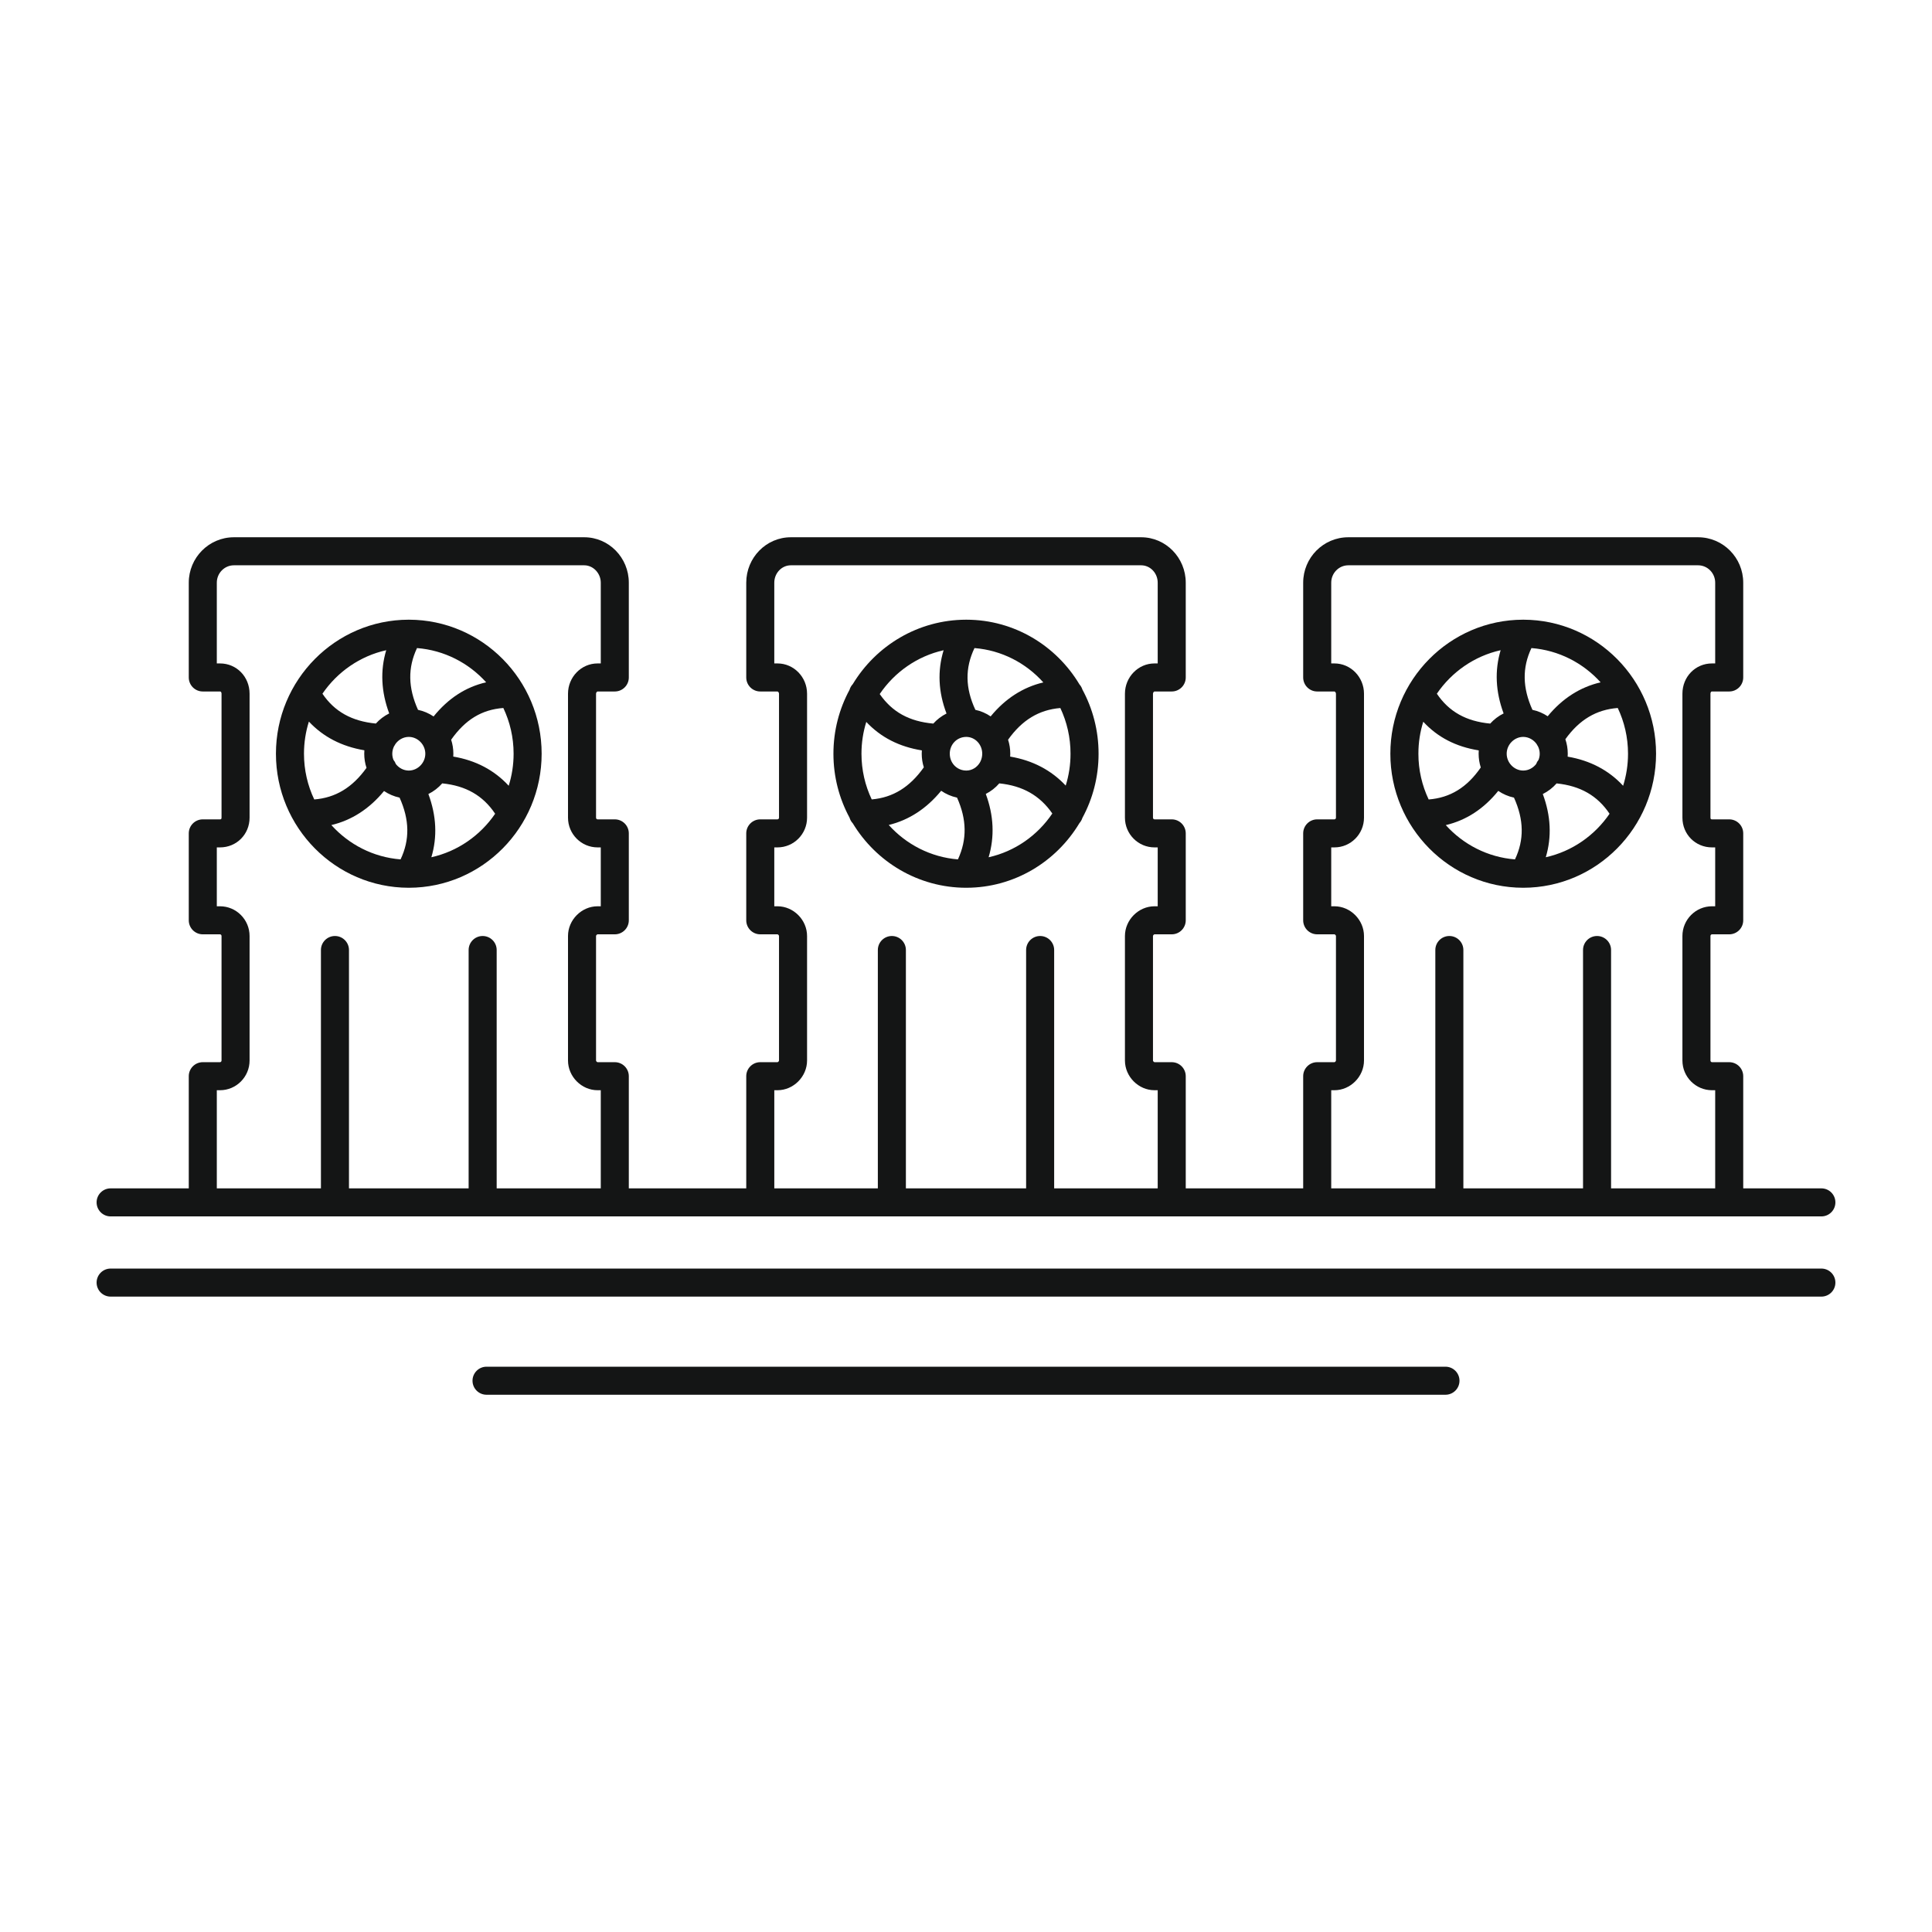
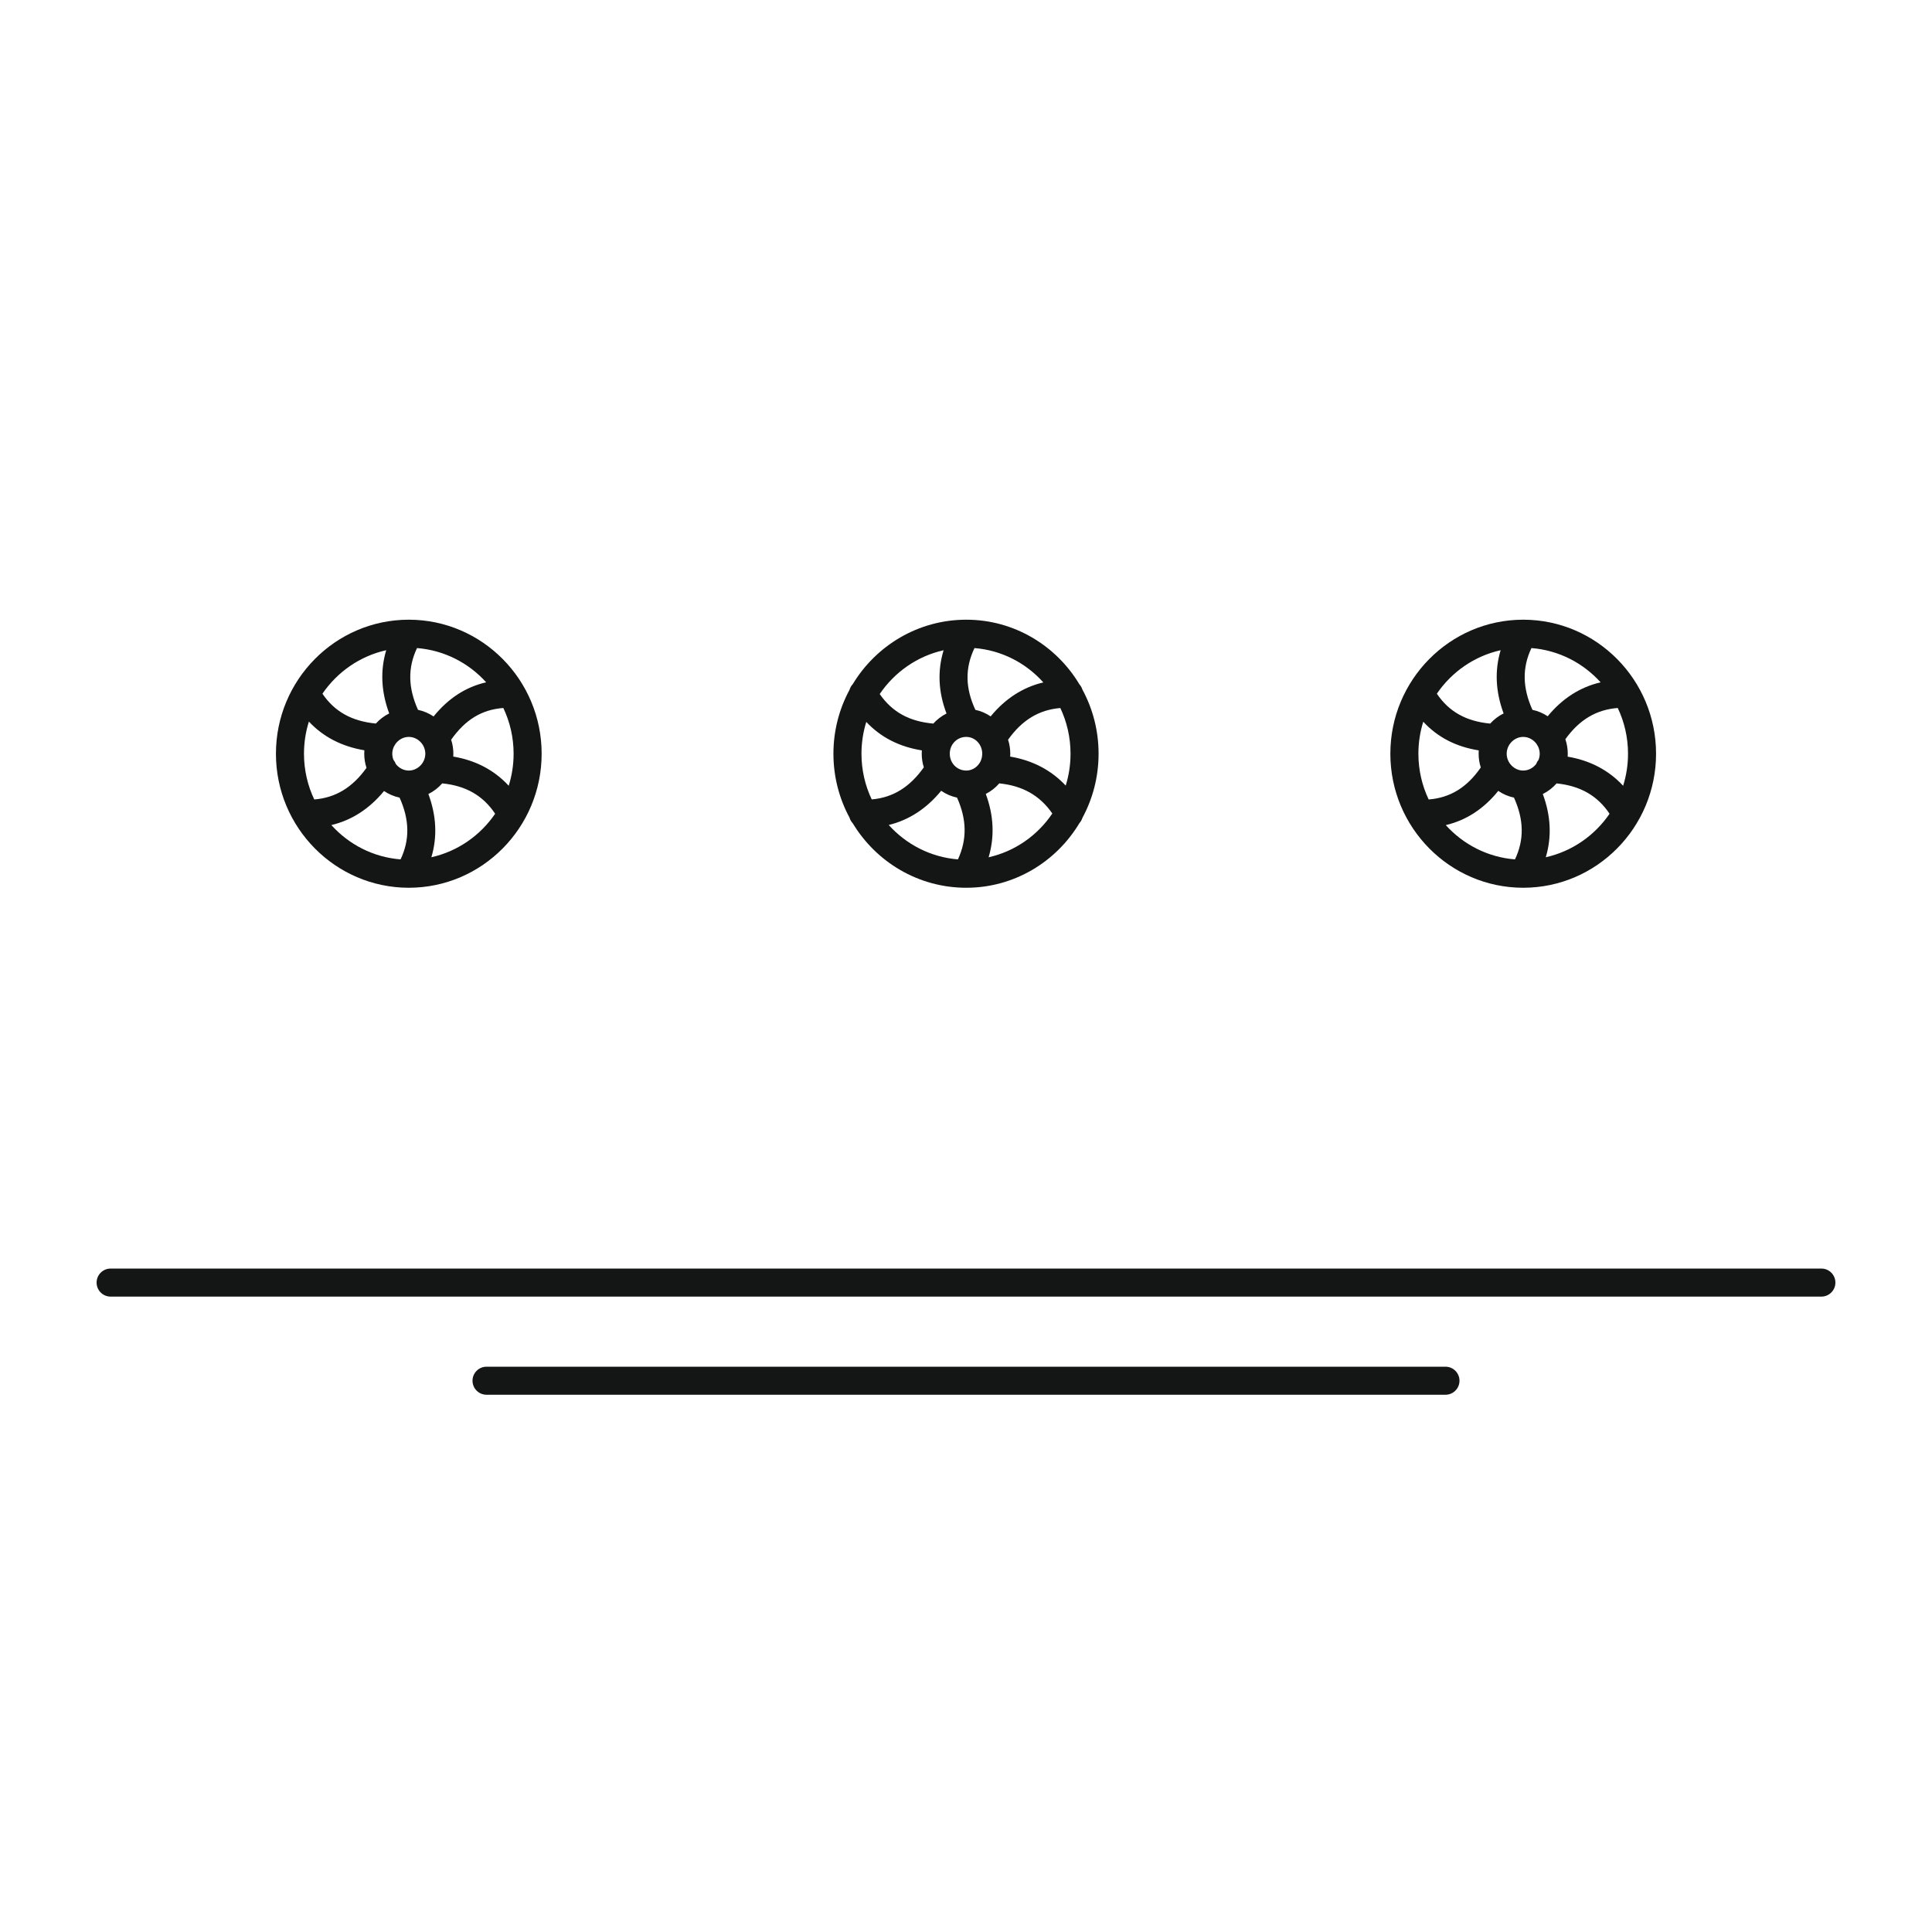
<svg xmlns="http://www.w3.org/2000/svg" id="Layer_1" viewBox="0 0 500 500">
  <g fill="#141515">
    <path d="m374.086 353.701h-248.172c-2.005 0-3.628 1.624-3.628 3.629s1.624 3.629 3.628 3.629h248.172c2.005 0 3.629-1.624 3.629-3.629s-1.624-3.629-3.629-3.629z" />
    <path d="m471.371 328.304h-442.743c-2.005 0-3.628 1.624-3.628 3.629s1.624 3.628 3.628 3.628h442.742c2.005 0 3.629-1.624 3.629-3.628.001-2.005-1.623-3.629-3.628-3.629z" />
    <path d="m105.79 229.751h.069c18.927-.035 34.318-15.584 34.318-34.689 0-19.1-15.387-34.645-34.313-34.684-.039.005-.084.005-.133 0-18.932.035-34.318 15.58-34.318 34.684 0 19.105 15.386 34.65 34.313 34.689zm5.846-7.896c1.575-5.263 1.317-10.738-.772-16.362 1.366-.678 2.585-1.619 3.585-2.758 6.114.609 10.535 3.144 13.694 7.857-3.838 5.629-9.695 9.743-16.507 11.263zm18.625-38.629c1.703 3.584 2.659 7.599 2.659 11.836 0 2.891-.446 5.673-1.268 8.293-3.723-4.04-8.52-6.57-14.347-7.555.016-.243.025-.49.025-.738 0-1.262-.203-2.48-.574-3.623 3.658-5.194 7.925-7.793 13.505-8.213zm-22.338-15.506c7.06.554 13.378 3.861 17.892 8.857-5.307 1.228-9.808 4.158-13.604 8.842-1.204-.812-2.565-1.406-4.031-1.713-2.583-5.738-2.667-10.902-.257-15.986zm-5.94 25.407c.128-.173.237-.356.332-.55.772-1.109 2.029-1.846 3.43-1.866h.104c2.297.03 4.223 2.01 4.223 4.352 0 2.347-1.931 4.327-4.228 4.357-.015 0-.035 0-.054 0-.015 0-.035 0-.05 0-1.316-.019-2.509-.678-3.292-1.683-.138-.386-.346-.752-.614-1.075-.202-.5-.312-1.039-.312-1.599 0-.689.169-1.347.461-1.936zm-2.03-24.853c-1.574 5.263-1.317 10.738.772 16.362-1.307.648-2.48 1.54-3.455 2.619-6.228-.604-10.694-3.095-13.823-7.723 3.837-5.628 9.699-9.737 16.506-11.258zm-18.625 38.625c-1.703-3.584-2.658-7.599-2.658-11.837 0-2.896.446-5.693 1.272-8.317 3.703 3.96 8.505 6.445 14.357 7.43-.025.292-.035.589-.035.886 0 1.278.207 2.511.589 3.659-3.658 5.101-8.024 7.744-13.525 8.179zm22.338 15.511c-7.075-.555-13.397-3.872-17.911-8.882 5.272-1.252 9.832-4.198 13.634-8.812 1.198.807 2.56 1.401 4.02 1.708 2.584 5.738 2.668 10.902.257 15.986z" />
    <path d="m394.2 229.751h.069c18.927-.035 34.318-15.584 34.318-34.689 0-19.1-15.386-34.645-34.313-34.684-.039.005-.084.005-.133 0-18.931.035-34.318 15.58-34.318 34.684 0 19.105 15.387 34.65 34.313 34.689zm5.847-7.896c1.574-5.263 1.317-10.738-.773-16.362 1.362-.673 2.575-1.614 3.57-2.748 6.134.629 10.565 3.163 13.708 7.852-3.836 5.624-9.698 9.738-16.505 11.258zm18.625-38.629c1.703 3.584 2.658 7.599 2.658 11.836 0 2.891-.445 5.679-1.267 8.298-3.718-4.02-8.52-6.545-14.352-7.54.015-.253.025-.505.025-.758 0-1.312-.218-2.574-.619-3.752 3.623-5.045 8-7.659 13.555-8.084zm-22.338-15.506c7.069.554 13.387 3.866 17.902 8.866-5.323 1.243-9.906 4.179-13.694 8.782-1.183-.787-2.52-1.361-3.951-1.663-2.584-5.737-2.668-10.901-.257-15.985zm-2.178 22.991h.104c1.396.02 2.659.763 3.431 1.866.09.193.203.377.327.555.292.584.46 1.243.46 1.931 0 .564-.109 1.104-.312 1.604-.262.318-.476.679-.619 1.075-.777 1-1.976 1.664-3.293 1.678-.014 0-.034 0-.054 0-.015 0-.035 0-.049 0-2.297-.03-4.223-2.015-4.223-4.357s1.931-4.322 4.228-4.352zm-5.793-22.437c-1.574 5.263-1.317 10.738.772 16.362-1.317.648-2.49 1.545-3.47 2.628-6.208-.579-10.664-3.074-13.807-7.732 3.837-5.628 9.698-9.737 16.505-11.258zm-18.624 38.63c-1.703-3.589-2.659-7.604-2.659-11.842 0-2.886.441-5.663 1.263-8.277 3.703 4.015 8.455 6.471 14.356 7.416-.02.287-.029.574-.029.861 0 1.243.193 2.436.554 3.56-3.559 5.168-7.91 7.842-13.485 8.282zm22.337 15.506c-7.069-.555-13.392-3.872-17.906-8.872 5.302-1.253 9.847-4.218 13.58-8.856 1.212.827 2.589 1.431 4.069 1.743 2.584 5.737 2.668 10.901.257 15.985z" />
    <path d="m250.067 229.751h.069c12.371-.024 23.223-6.728 29.224-16.733.346-.391.603-.847.757-1.332 2.674-4.941 4.194-10.605 4.194-16.625 0-6.015-1.52-11.683-4.194-16.619-.158-.495-.416-.941-.752-1.322-5.996-10.01-16.848-16.718-29.224-16.743-.04.005-.089.005-.134 0-12.396.025-23.278 6.699-29.307 16.674-.396.421-.679.921-.837 1.461-2.659 4.92-4.173 10.559-4.173 16.549 0 5.986 1.509 11.624 4.168 16.546.163.554.455 1.059.842 1.47 6.03 9.971 16.906 16.65 29.297 16.674zm5.787-7.891c1.579-5.317 1.336-10.803-.733-16.391 1.332-.674 2.515-1.605 3.49-2.733 6.055.614 10.491 3.129 13.728 7.797-3.816 5.669-9.673 9.807-16.485 11.327zm18.56-38.624c1.693 3.584 2.638 7.594 2.638 11.826 0 2.872-.435 5.644-1.248 8.248-3.772-4.015-8.579-6.525-14.372-7.505.015-.248.025-.495.025-.743 0-1.262-.198-2.48-.569-3.623 3.615-5.089 7.982-7.743 13.526-8.203zm-22.219-15.516c7.035.559 13.327 3.876 17.817 8.886-5.297 1.258-9.856 4.199-13.634 8.797-1.178-.807-2.515-1.391-3.951-1.698-2.632-5.648-2.706-10.806-.232-15.985zm-2.172 22.991h.104c2.252.03 4.074 1.971 4.074 4.352 0 .743-.179 1.441-.486 2.05-.049.084-.099.169-.138.253-.723 1.218-2 2.035-3.455 2.054-.015 0-.035 0-.054 0-.015 0-.035 0-.049 0-1.545-.019-2.866-.831-3.599-2.069-.045-.084-.089-.164-.134-.243-.311-.604-.485-1.302-.485-2.045-.002-2.422 1.85-4.327 4.222-4.352zm-5.818-22.432c-1.624 5.323-1.376 10.803.753 16.377-1.298.653-2.456 1.54-3.421 2.609-6.239-.564-10.624-2.985-13.867-7.648 3.832-5.664 9.703-9.808 16.535-11.338zm-18.604 38.61c-1.703-3.584-2.654-7.594-2.654-11.827 0-2.866.435-5.633 1.247-8.228 3.748 3.985 8.51 6.421 14.377 7.367-.02.287-.03.574-.03.861 0 1.228.188 2.411.544 3.521-3.647 5.148-7.999 7.832-13.484 8.306zm22.312 15.521c-7.075-.57-13.396-3.891-17.907-8.906 5.248-1.278 9.783-4.238 13.57-8.852 1.218.842 2.609 1.456 4.104 1.772 2.535 5.659 2.614 10.817.233 15.986z" />
-     <path d="m28.628 314.804h442.742c2.005 0 3.629-1.624 3.629-3.629s-1.624-3.628-3.629-3.628h-20.224v-29.026c0-2.005-1.623-3.629-3.628-3.629h-4.456c-.297 0-.396-.292-.396-.435v-32.219c0-.144.099-.436.396-.436h4.456c2.005 0 3.628-1.624 3.628-3.628v-22.496c0-2.006-1.623-3.629-3.628-3.629h-4.456c-.202 0-.396-.035-.396-.435v-32.075c0-.025.006-.584.396-.584h4.456c2.005 0 3.628-1.624 3.628-3.629v-24.525c0-6.486-5.237-11.758-11.678-11.758h-90.533c-6.435 0-11.673 5.273-11.673 11.758v24.525c0 2.005 1.624 3.629 3.629 3.629h4.456c.094 0 .396.213.396.584v32.075c0 .331-.267.435-.396.435h-4.456c-2.005 0-3.629 1.624-3.629 3.629v22.496c0 2.005 1.624 3.628 3.629 3.628h4.456c.128 0 .396.238.396.436v32.219c0 .198-.267.435-.396.435h-4.456c-2.005 0-3.629 1.624-3.629 3.629v29.026h-30.392v-29.026c0-2.005-1.624-3.629-3.629-3.629h-4.455c-.129 0-.397-.238-.397-.435v-32.219c0-.198.268-.436.397-.436h4.455c2.005 0 3.629-1.624 3.629-3.628v-22.496c0-2.006-1.624-3.629-3.629-3.629h-4.455c-.129 0-.397-.105-.397-.435v-32.075c0-.371.302-.584.397-.584h4.455c2.005 0 3.629-1.624 3.629-3.629v-24.525c0-6.486-5.174-11.758-11.535-11.758h-90.671c-6.362 0-11.536 5.273-11.536 11.758v24.525c0 2.005 1.624 3.629 3.629 3.629h4.455c.094 0 .396.213.396.584v32.075c0 .331-.267.435-.396.435h-4.455c-2.005 0-3.629 1.624-3.629 3.629v22.496c0 2.005 1.624 3.628 3.629 3.628h4.455c.129 0 .396.238.396.436v32.219c0 .198-.267.435-.396.435h-4.455c-2.005 0-3.629 1.624-3.629 3.629v29.026h-30.392v-29.026c0-2.005-1.624-3.629-3.628-3.629h-4.456c-.128 0-.396-.238-.396-.435v-32.219c0-.198.267-.436.396-.436h4.456c2.005 0 3.628-1.624 3.628-3.628v-22.496c0-2.006-1.624-3.629-3.628-3.629h-4.456c-.128 0-.396-.105-.396-.435v-32.075c0-.371.302-.584.396-.584h4.456c2.005 0 3.628-1.624 3.628-3.629v-24.525c0-6.486-5.173-11.758-11.53-11.758h-90.675c-6.44 0-11.678 5.273-11.678 11.758v24.525c0 2.005 1.624 3.629 3.628 3.629h4.455c.392 0 .397.56.397.584v32.075c0 .401-.193.435-.397.435h-4.455c-2.005 0-3.628 1.624-3.628 3.629v22.496c0 2.005 1.624 3.628 3.628 3.628h4.455c.297 0 .397.292.397.436v32.219c0 .143-.099.435-.397.435h-4.455c-2.005 0-3.628 1.624-3.628 3.629v29.026h-20.225c-2.005 0-3.628 1.623-3.628 3.628s1.624 3.629 3.628 3.629zm315.892-32.655h.827c4.148 0 7.653-3.525 7.653-7.693v-32.219c0-4.169-3.505-7.694-7.653-7.694h-.827v-15.238h.827c4.217 0 7.653-3.451 7.653-7.693v-32.075c0-4.322-3.436-7.842-7.653-7.842h-.827v-20.896c0-2.48 1.981-4.5 4.416-4.5h90.533c2.436 0 4.421 2.02 4.421 4.5v20.896h-.827c-4.292 0-7.653 3.446-7.653 7.842v32.075c0 4.311 3.362 7.693 7.653 7.693h.827v15.238h-.827c-4.218 0-7.653 3.451-7.653 7.694v32.219c0 4.242 3.436 7.693 7.653 7.693h.827v25.397h-26.946v-61.681c0-2.005-1.624-3.628-3.629-3.628s-3.628 1.623-3.628 3.628v61.681h-30.967v-61.681c0-2.005-1.624-3.628-3.629-3.628s-3.628 1.623-3.628 3.628v61.681h-26.943zm-144.134 0h.827c4.149 0 7.654-3.525 7.654-7.693v-32.219c0-4.169-3.505-7.694-7.654-7.694h-.827v-15.238h.827c4.218 0 7.654-3.451 7.654-7.693v-32.075c0-4.322-3.436-7.842-7.654-7.842h-.827v-20.896c0-2.48 1.922-4.5 4.278-4.5h90.671c2.356 0 4.277 2.02 4.277 4.5v20.896h-.826c-4.218 0-7.654 3.52-7.654 7.842v32.075c0 4.242 3.436 7.693 7.654 7.693h.826v15.238h-.826c-4.148 0-7.654 3.525-7.654 7.694v32.219c0 4.168 3.506 7.693 7.654 7.693h.826v25.397h-26.797v-61.681c0-2.005-1.624-3.628-3.629-3.628s-3.628 1.623-3.628 3.628v61.681h-31.115v-61.681c0-2.005-1.624-3.628-3.629-3.628s-3.629 1.623-3.629 3.628v61.681h-26.798v-25.397zm-144.276 0h.826c4.218 0 7.654-3.451 7.654-7.693v-32.219c0-4.243-3.436-7.694-7.654-7.694h-.826v-15.238h.826c4.292 0 7.654-3.382 7.654-7.693v-32.075c0-4.396-3.362-7.842-7.654-7.842h-.826v-20.896c0-2.48 1.985-4.5 4.421-4.5h90.676c2.317 0 4.273 2.059 4.273 4.5v20.896h-.827c-4.218 0-7.653 3.52-7.653 7.842v32.075c0 4.242 3.436 7.693 7.653 7.693h.827v15.238h-.827c-4.148 0-7.653 3.525-7.653 7.694v32.219c0 4.168 3.505 7.693 7.653 7.693h.827v25.397h-26.941v-61.681c0-2.005-1.624-3.628-3.629-3.628s-3.629 1.623-3.629 3.628v61.681h-30.967v-61.681c0-2.005-1.624-3.628-3.629-3.628s-3.628 1.623-3.628 3.628v61.681h-26.947z" />
  </g>
</svg>